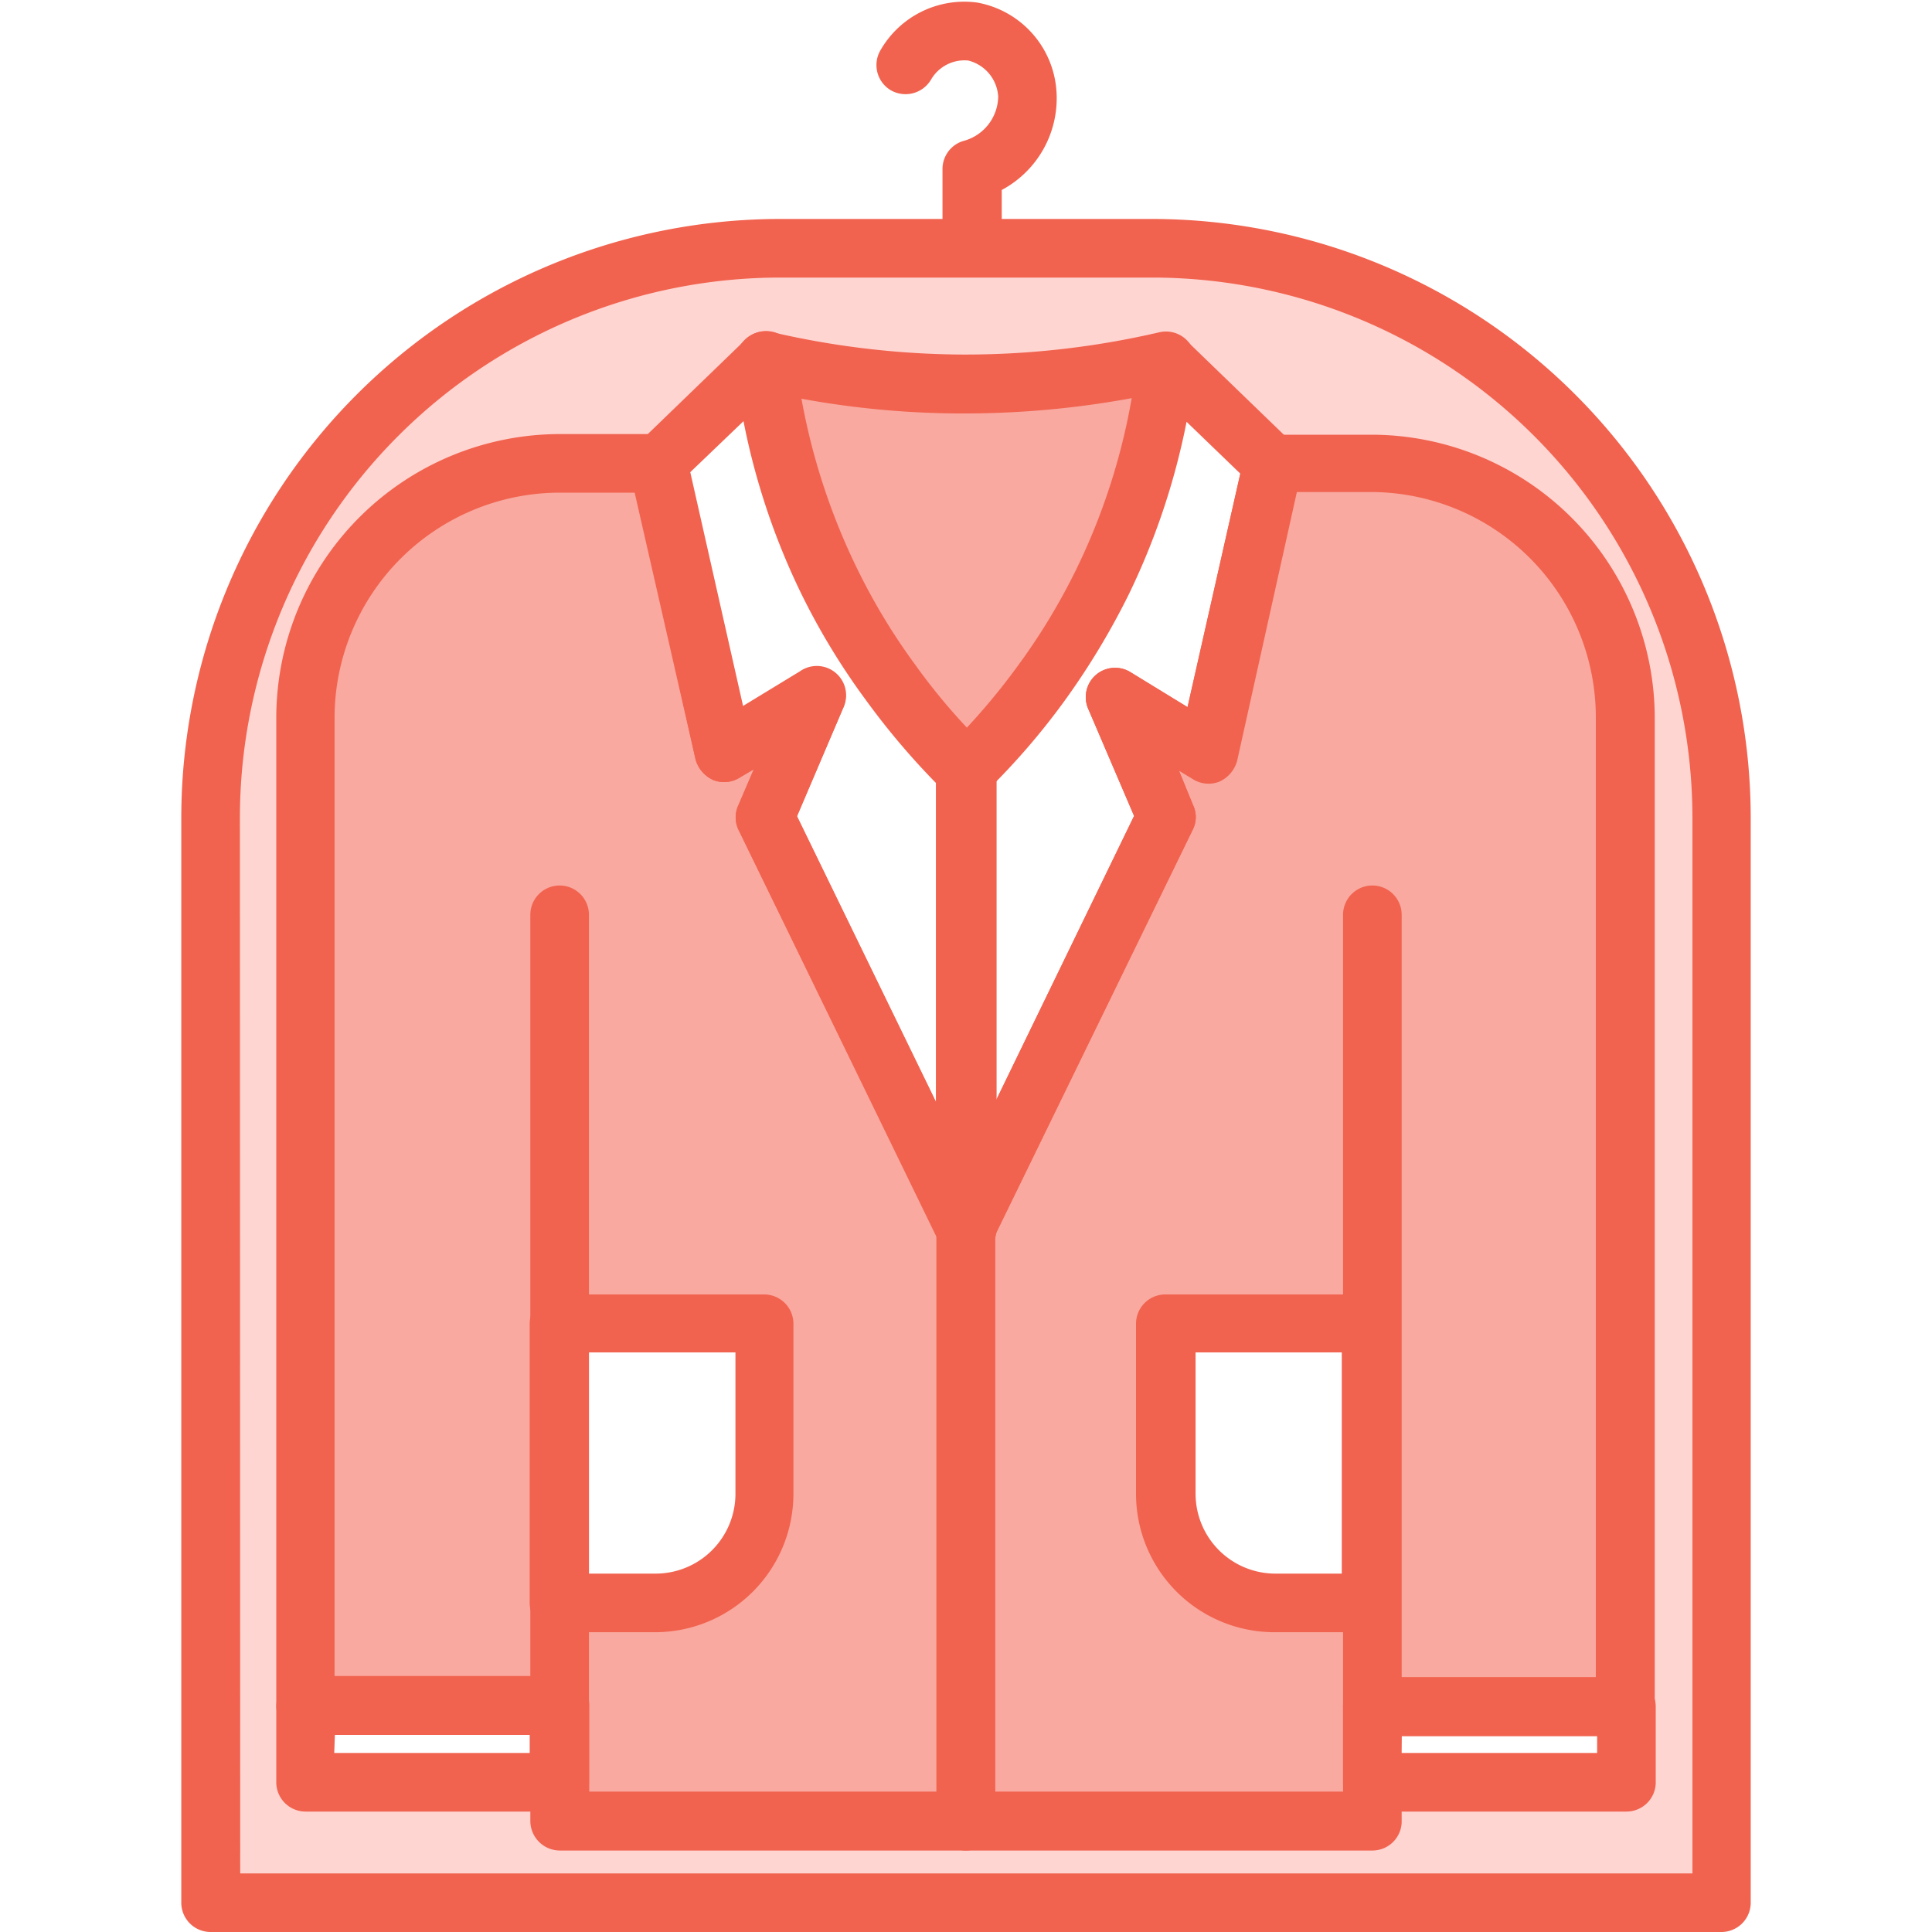
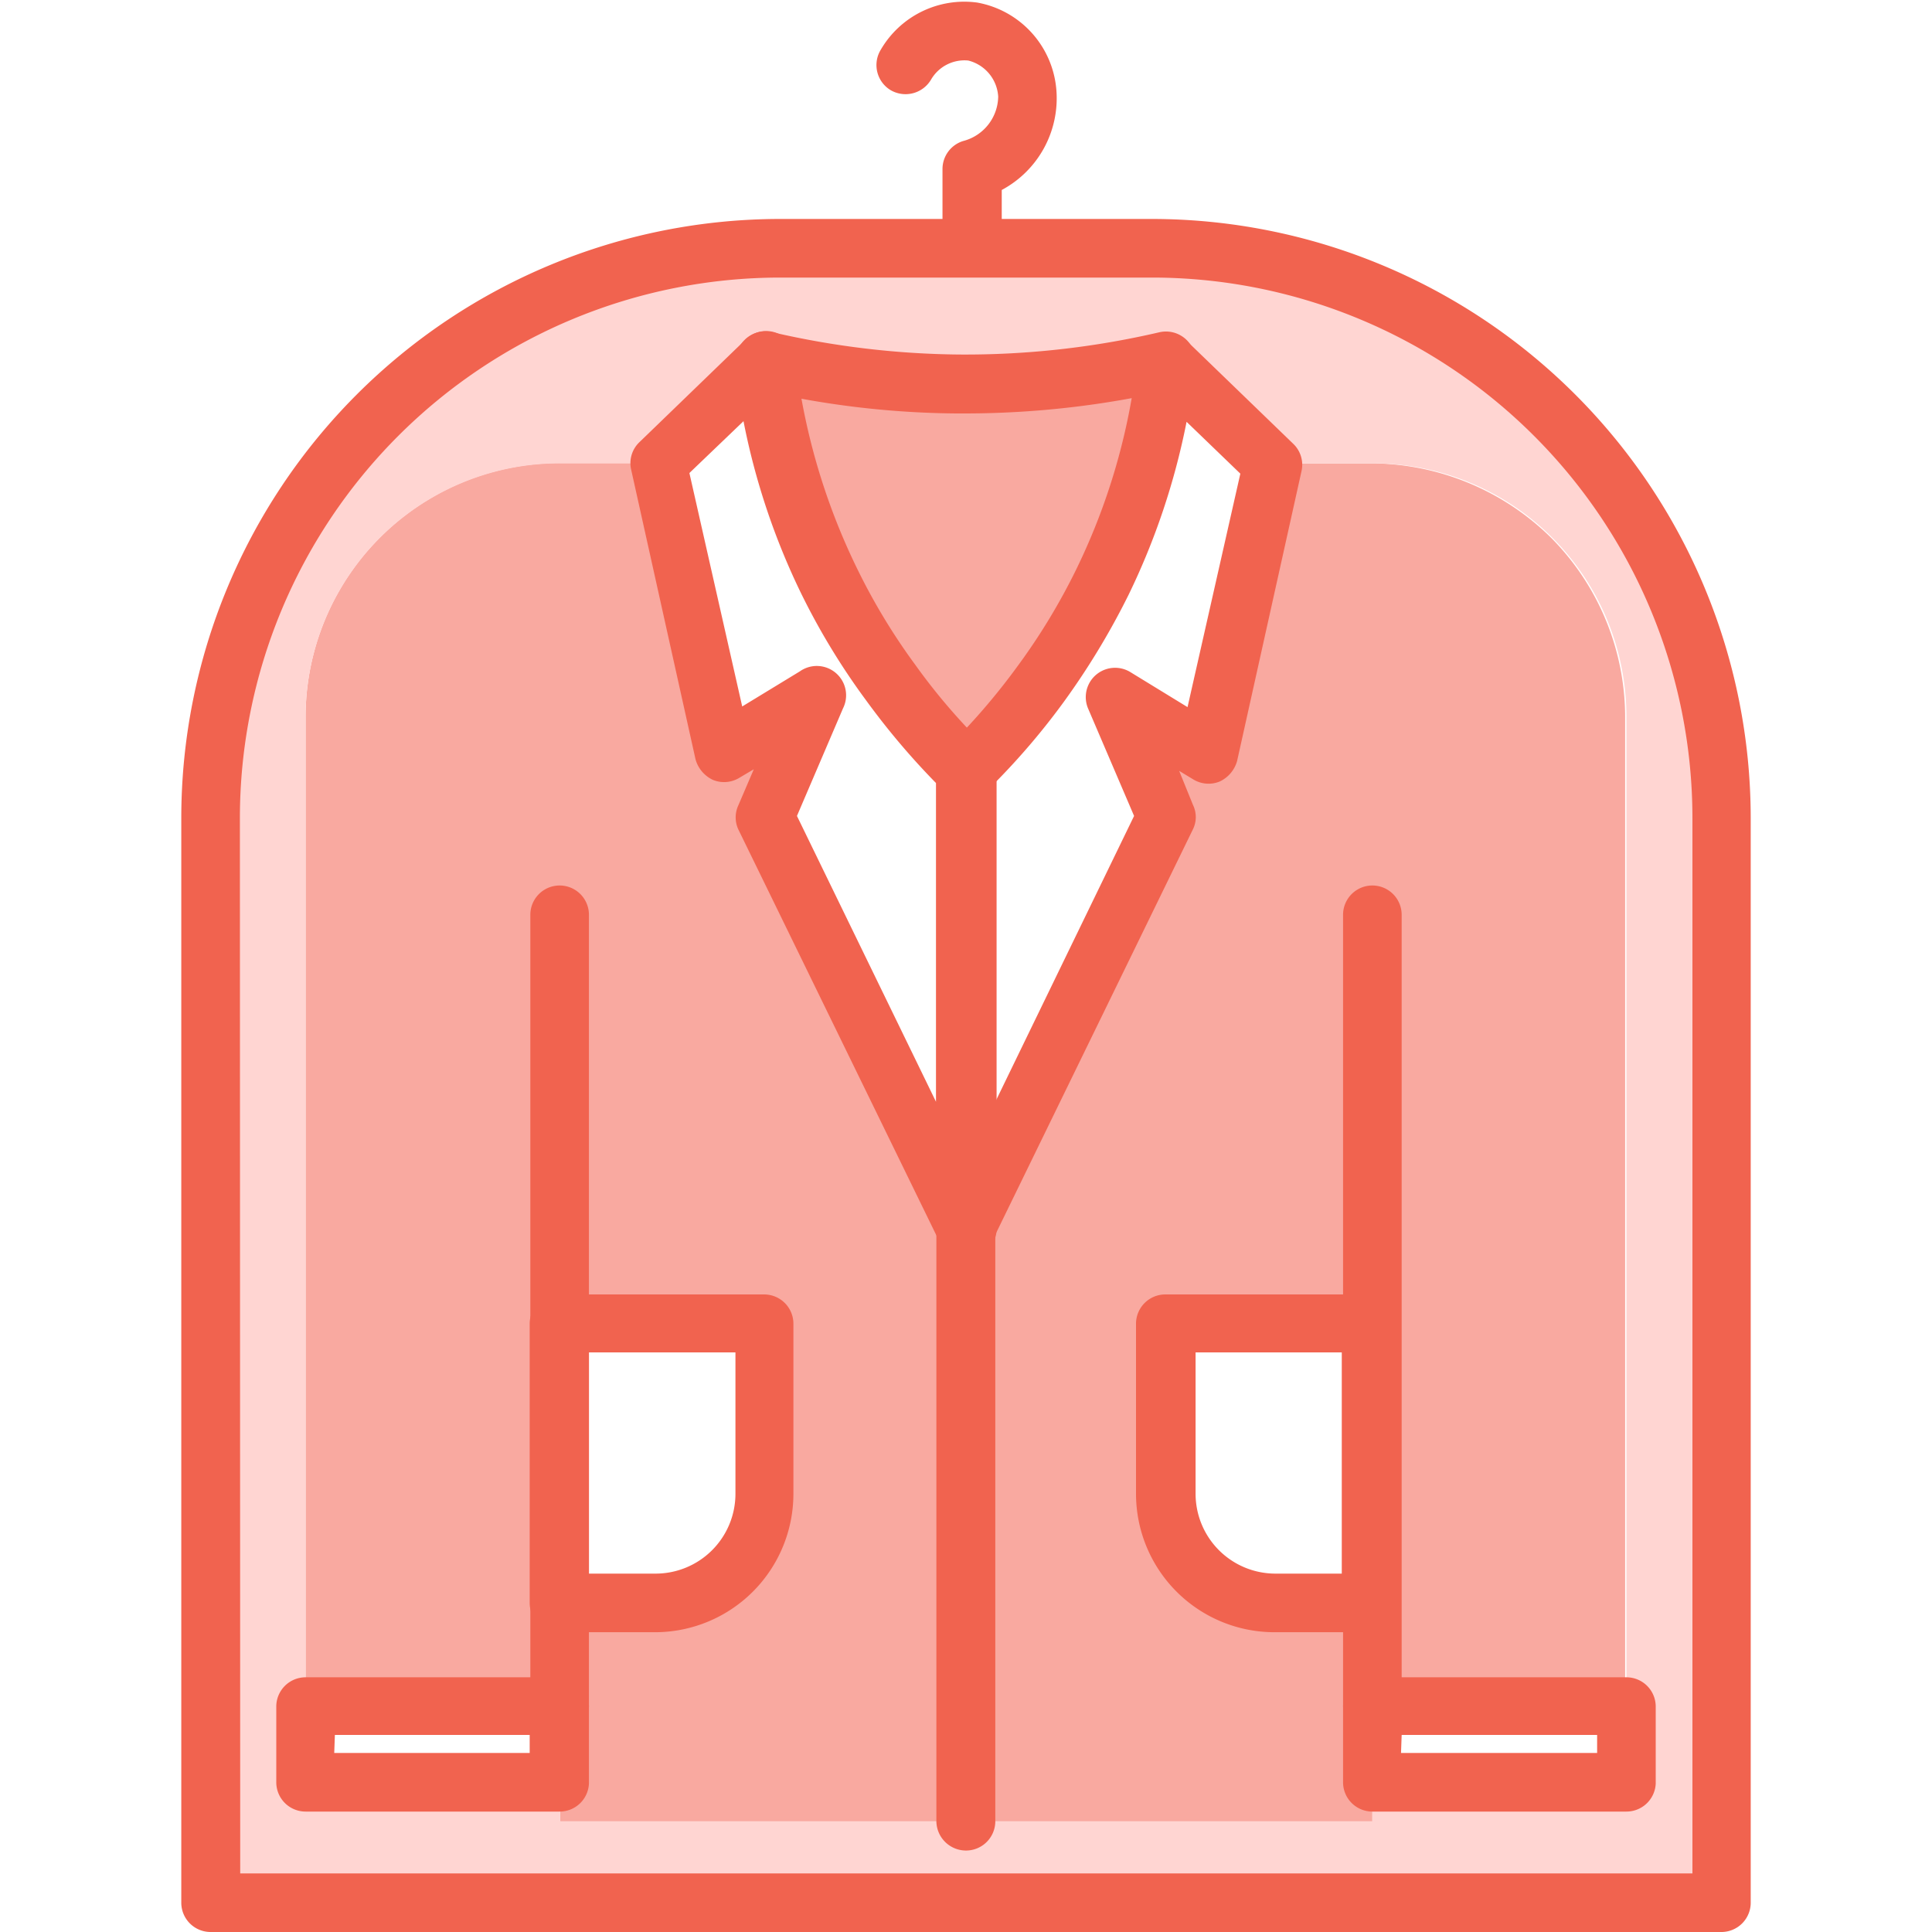
<svg xmlns="http://www.w3.org/2000/svg" id="Layer_1" data-name="Layer 1" viewBox="0 0 60 60">
  <defs>
    <style>.cls-1{fill:#f9a9a0;}.cls-2{fill:#ffd5d2;}.cls-3{fill:#f1634f;}</style>
  </defs>
  <path class="cls-1" d="M48.17,16.7a8,8,0,0,0-5.55-2.31h-3.1l-2,9-2.86-1.76,1.59,3.75L30,38.17v0l-6.23-12.8,1.59-3.75-2.87,1.76-2-9H17.39a7.89,7.89,0,0,0-7.9,7.9V53h7.9v3.6H42.62V53h7.85V22.29A7.92,7.92,0,0,0,48.17,16.7ZM23.75,46.39a3.39,3.39,0,0,1-3.39,3.39h-3V41.12h6.36Zm18.84,3.39h-3a3.39,3.39,0,0,1-3.39-3.39V41.12h6.37Z" />
  <path class="cls-1" d="M36.22,11.21a20.74,20.74,0,0,1-2,6.84,21.4,21.4,0,0,1-1.9,3.17A21.57,21.57,0,0,1,30,23.94a19.09,19.09,0,0,1-2.35-2.74,20,20,0,0,1-1.9-3.15,21,21,0,0,1-2-6.84,27.78,27.78,0,0,0,6,.71A27.46,27.46,0,0,0,36.22,11.21Z" />
  <path class="cls-2" d="M35.78,7.71H24.22A17.68,17.68,0,0,0,6.54,25.39v33.7H53.46V25.39A17.68,17.68,0,0,0,35.78,7.71ZM50.51,55.35H42.62v1.21H17.39V55.35H9.49V22.29a7.89,7.89,0,0,1,7.9-7.9h3.06l3.3-3.19h0a27.78,27.78,0,0,0,6,.71,27.46,27.46,0,0,0,6.51-.71h0l3.3,3.19h3.1a7.87,7.87,0,0,1,7.85,7.9V53h0Z" />
  <path class="cls-3" d="M30.18,8.6a.91.91,0,0,1-.91-.91V5.25a.91.91,0,0,1,.64-.87A1.45,1.45,0,0,0,31,3a1.23,1.23,0,0,0-.93-1.12,1.2,1.2,0,0,0-1.16.6.92.92,0,0,1-1.25.32.91.91,0,0,1-.31-1.25,3,3,0,0,1,3-1.47,3,3,0,0,1,2.46,2.76,3.23,3.23,0,0,1-1.7,3.06V7.69A.91.91,0,0,1,30.18,8.6Z" />
-   <path class="cls-3" d="M42.62,57.47H17.39a.92.92,0,0,1-.92-.91V53.88h-7A.91.91,0,0,1,8.58,53V22.28a8.82,8.82,0,0,1,8.81-8.8h3.05a.91.91,0,0,1,.89.71l1.75,7.75,1.79-1.09A.91.91,0,0,1,26.18,22l-1.43,3.36,4.32,8.88V23.93A.92.92,0,0,1,30,23h0a.92.92,0,0,1,.91.92V34.22l4.31-8.88L33.79,22a.91.91,0,0,1,1.31-1.13l1.78,1.09,1.75-7.75a.91.91,0,0,1,.89-.71h3.1a8.81,8.81,0,0,1,8.77,8.8V53a.92.92,0,0,1-.91.92H43.53v2.68A.91.91,0,0,1,42.62,57.47ZM18.3,55.64H41.71V53a.91.91,0,0,1,.91-.91h6.94V22.28a7,7,0,0,0-7-7H40.25l-1.87,8.28a1,1,0,0,1-.54.64.91.91,0,0,1-.83-.07l-.43-.26L37.05,25a.86.86,0,0,1,0,.75L30.8,38.57a.94.94,0,0,1-.82.51h0a.89.89,0,0,1-.82-.51L22.93,25.76a.89.89,0,0,1,0-.75l.48-1.12-.44.26a.91.91,0,0,1-.83.07,1,1,0,0,1-.54-.64L19.71,15.3H17.39a7,7,0,0,0-7,7V52.05h7a.91.91,0,0,1,.91.91Z" />
  <path class="cls-3" d="M17.38,53.88a.92.92,0,0,1-.91-.92V28.41a.91.91,0,0,1,1.82,0V53A.91.91,0,0,1,17.38,53.88Z" />
  <path class="cls-3" d="M42.62,53.88a.91.91,0,0,1-.91-.92V28.41a.91.91,0,0,1,1.82,0V53A.92.92,0,0,1,42.62,53.88Z" />
  <path class="cls-3" d="M17.38,56.26H9.49a.91.91,0,0,1-.91-.91V53a.91.91,0,0,1,.91-.91h7.89a.91.91,0,0,1,.91.91v2.39A.91.91,0,0,1,17.38,56.26Zm-7-1.82h6.07v-.56H10.4Z" />
  <path class="cls-3" d="M50.51,56.26H42.62a.91.91,0,0,1-.91-.91V53a.91.91,0,0,1,.91-.91h7.89a.91.91,0,0,1,.91.91v2.39A.91.91,0,0,1,50.51,56.26Zm-7-1.82H49.6v-.56H43.53Z" />
  <path class="cls-3" d="M30,39.08a.89.89,0,0,1-.82-.51L22.93,25.76a.89.89,0,0,1,0-.75l.48-1.12-.44.26a.91.91,0,0,1-.83.07,1,1,0,0,1-.54-.64l-2-9a.9.9,0,0,1,.26-.85l3.3-3.19a.91.91,0,0,1,1.54.55,20.17,20.17,0,0,0,1.91,6.55,19.32,19.32,0,0,0,1.81,3,19.12,19.12,0,0,0,2.25,2.61.91.91,0,0,1,.28.66V38.17a.92.92,0,0,1-.71.89ZM24.75,25.34l4.32,8.88v-9.9a23,23,0,0,1-2.18-2.58,21.53,21.53,0,0,1-2-3.29,21.77,21.77,0,0,1-1.8-5.37l-1.68,1.61,1.64,7.25,1.79-1.09A.91.91,0,0,1,26.18,22Z" />
  <path class="cls-3" d="M30,39.08l-.21,0a.93.93,0,0,1-.71-.89V23.94a.91.91,0,0,1,.28-.66,20.4,20.4,0,0,0,2.24-2.59,19.56,19.56,0,0,0,1.82-3,19.88,19.88,0,0,0,1.9-6.55.91.91,0,0,1,1.54-.55l3.3,3.19a.9.9,0,0,1,.26.85l-2,9a1,1,0,0,1-.54.64.91.91,0,0,1-.83-.07l-.43-.26L37.05,25a.86.86,0,0,1,0,.75L30.8,38.57A.89.89,0,0,1,30,39.08Zm.91-14.77v9.91l4.31-8.88L33.79,22a.91.91,0,0,1,1.31-1.13l1.78,1.09,1.64-7.25-1.67-1.61a22,22,0,0,1-1.8,5.37,23.17,23.17,0,0,1-2,3.31A22,22,0,0,1,30.9,24.31Z" />
  <path class="cls-3" d="M30,12.84H29.7a27.82,27.82,0,0,1-6.16-.74A.91.91,0,1,1,24,10.32a26.69,26.69,0,0,0,5.77.69A26.6,26.6,0,0,0,36,10.32a.91.91,0,0,1,.42,1.78A28.62,28.62,0,0,1,30,12.84Z" />
  <path class="cls-3" d="M20.36,50.69h-3a.91.91,0,0,1-.91-.91V41.11a.91.91,0,0,1,.91-.91h6.37a.91.91,0,0,1,.91.91V46.4A4.3,4.3,0,0,1,20.36,50.69Zm-2.07-1.82h2.07a2.48,2.48,0,0,0,2.48-2.47V42H18.29Z" />
  <path class="cls-3" d="M42.58,50.69h-3a4.3,4.3,0,0,1-4.3-4.29V41.11a.91.91,0,0,1,.91-.91h6.36a.91.91,0,0,1,.91.91v8.67A.91.91,0,0,1,42.58,50.69ZM37.13,42V46.4a2.48,2.48,0,0,0,2.48,2.47h2.06V42Z" />
  <path class="cls-3" d="M30,57.47a.92.92,0,0,1-.92-.91V38.17a.92.92,0,0,1,1.83,0V56.56A.91.91,0,0,1,30,57.47Z" />
  <path class="cls-3" d="M53.46,60H6.54a.91.91,0,0,1-.91-.91V25.39A18.61,18.61,0,0,1,24.22,6.8H35.78A18.61,18.61,0,0,1,54.37,25.39v33.7A.91.91,0,0,1,53.46,60Zm-46-1.82h45.1V25.39A16.79,16.79,0,0,0,35.78,8.62H24.22A16.79,16.79,0,0,0,7.45,25.39Z" />
</svg>